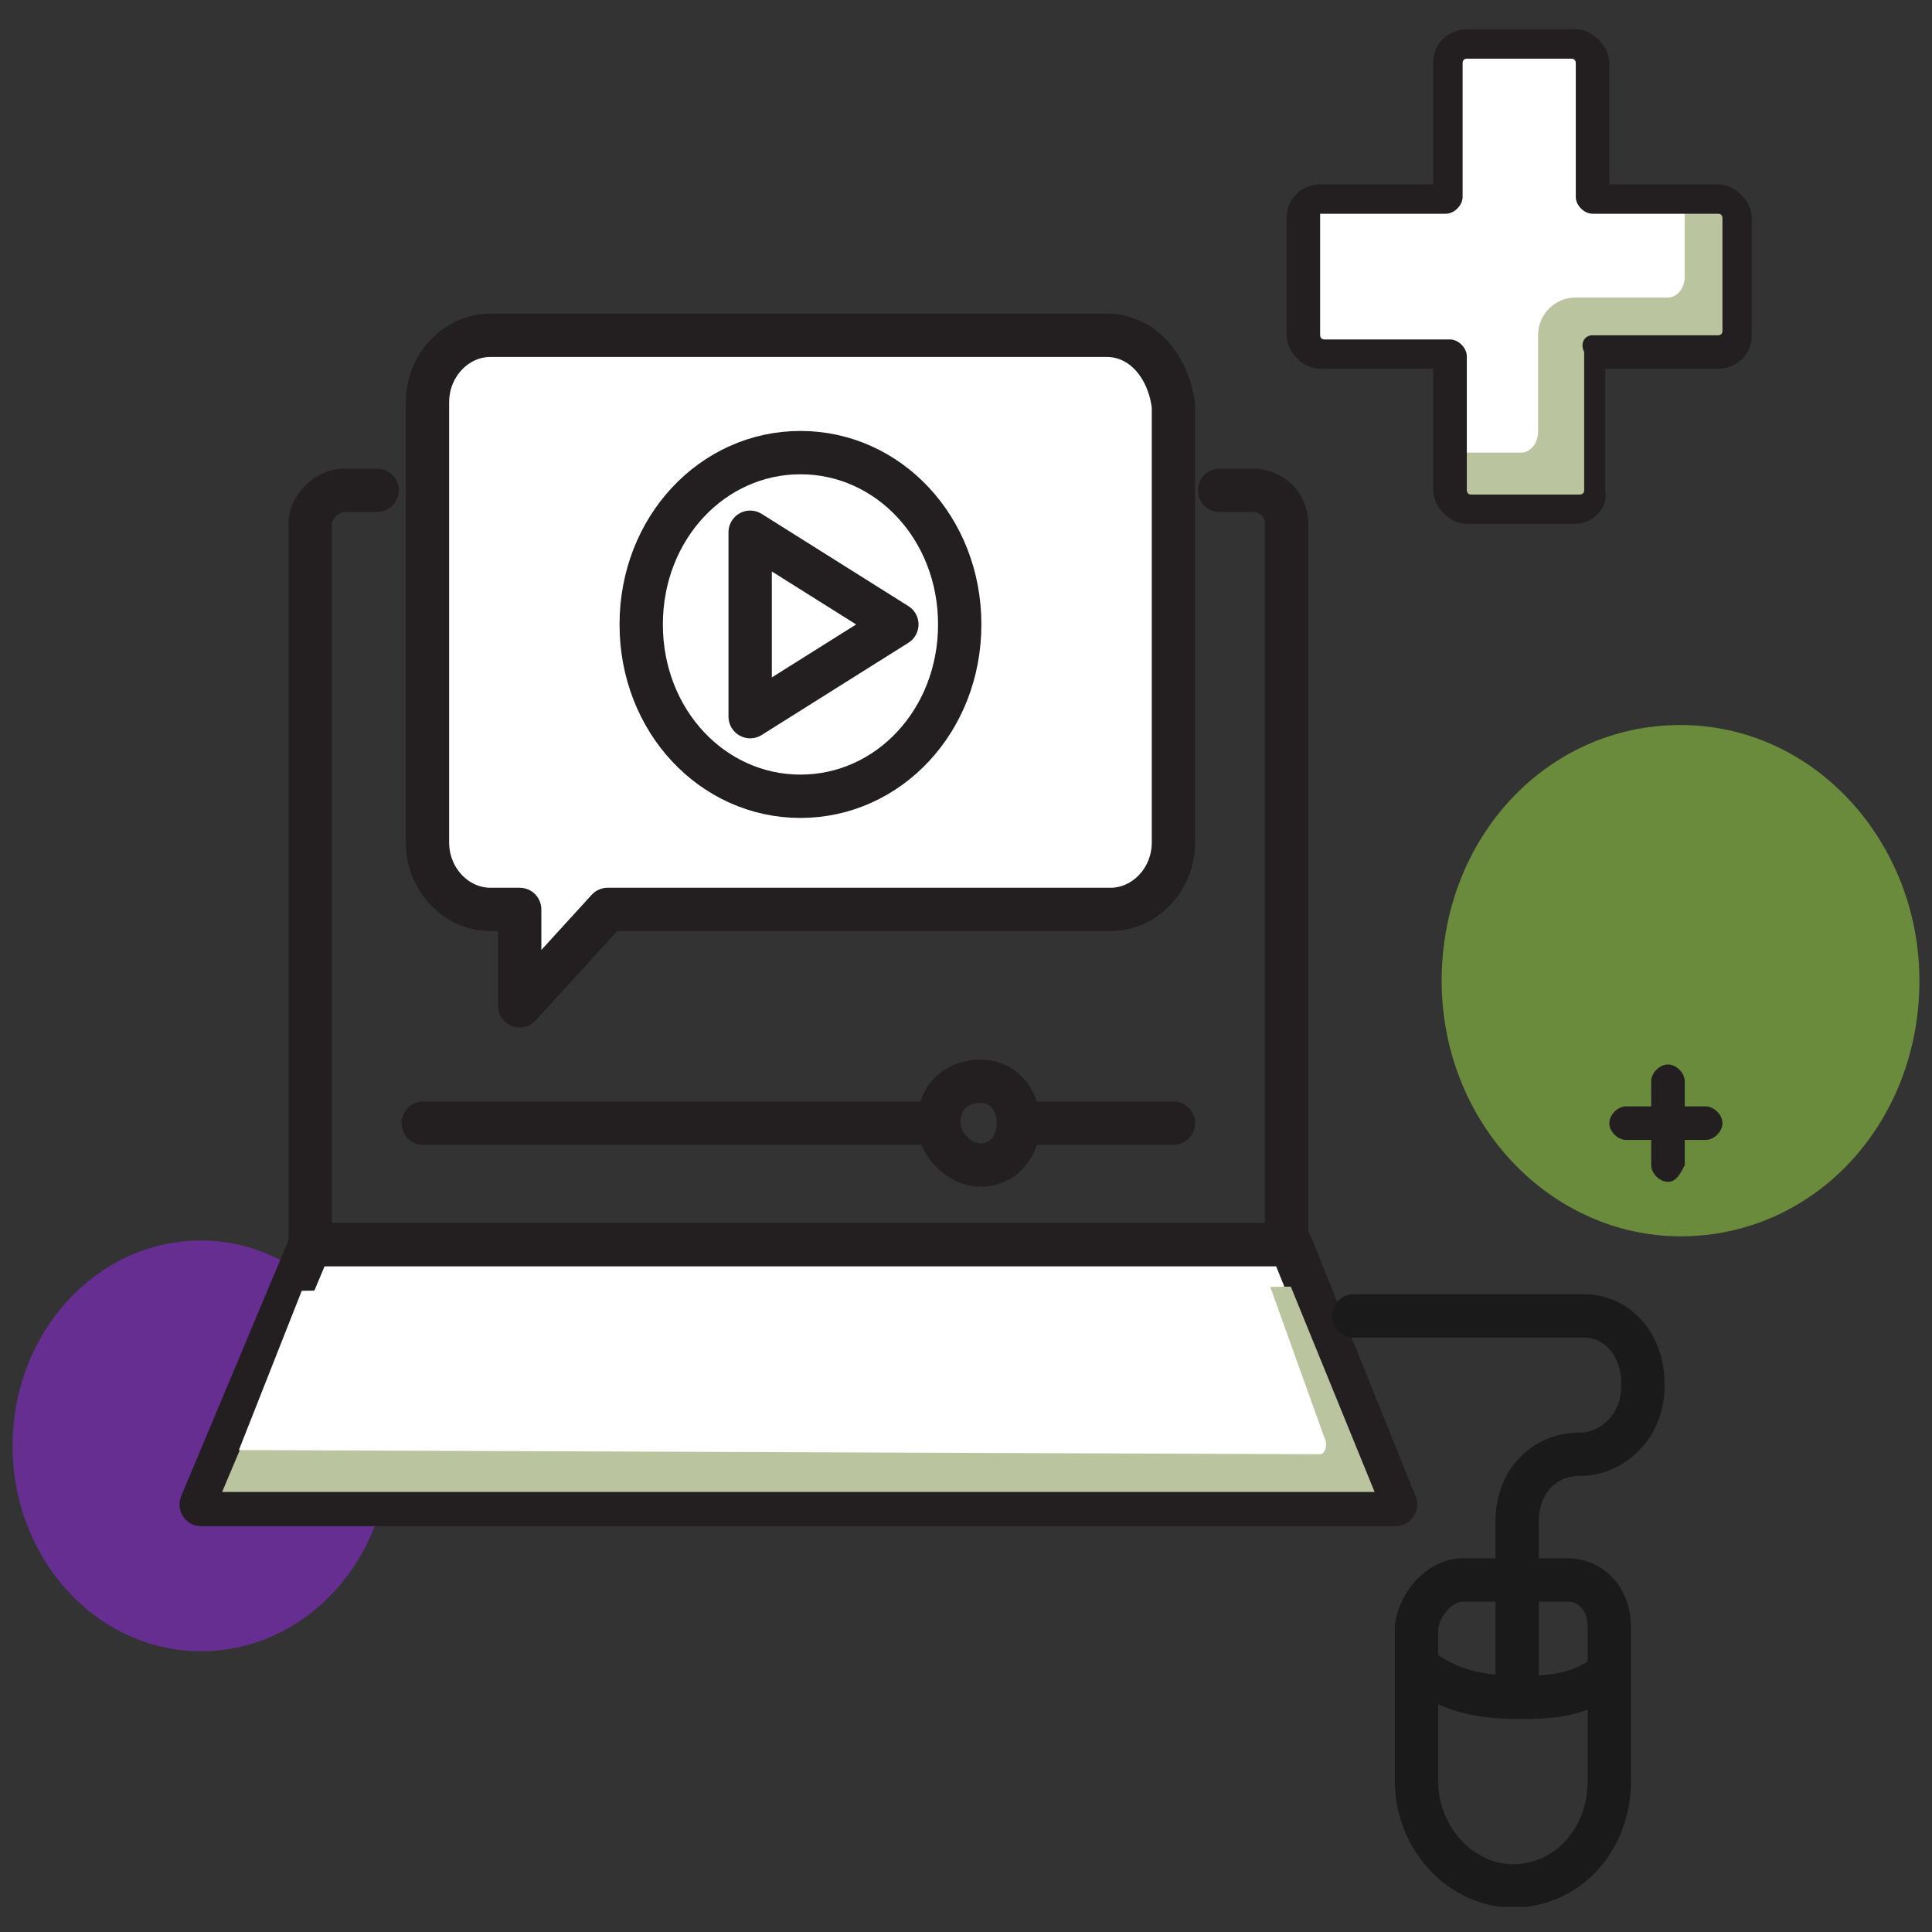
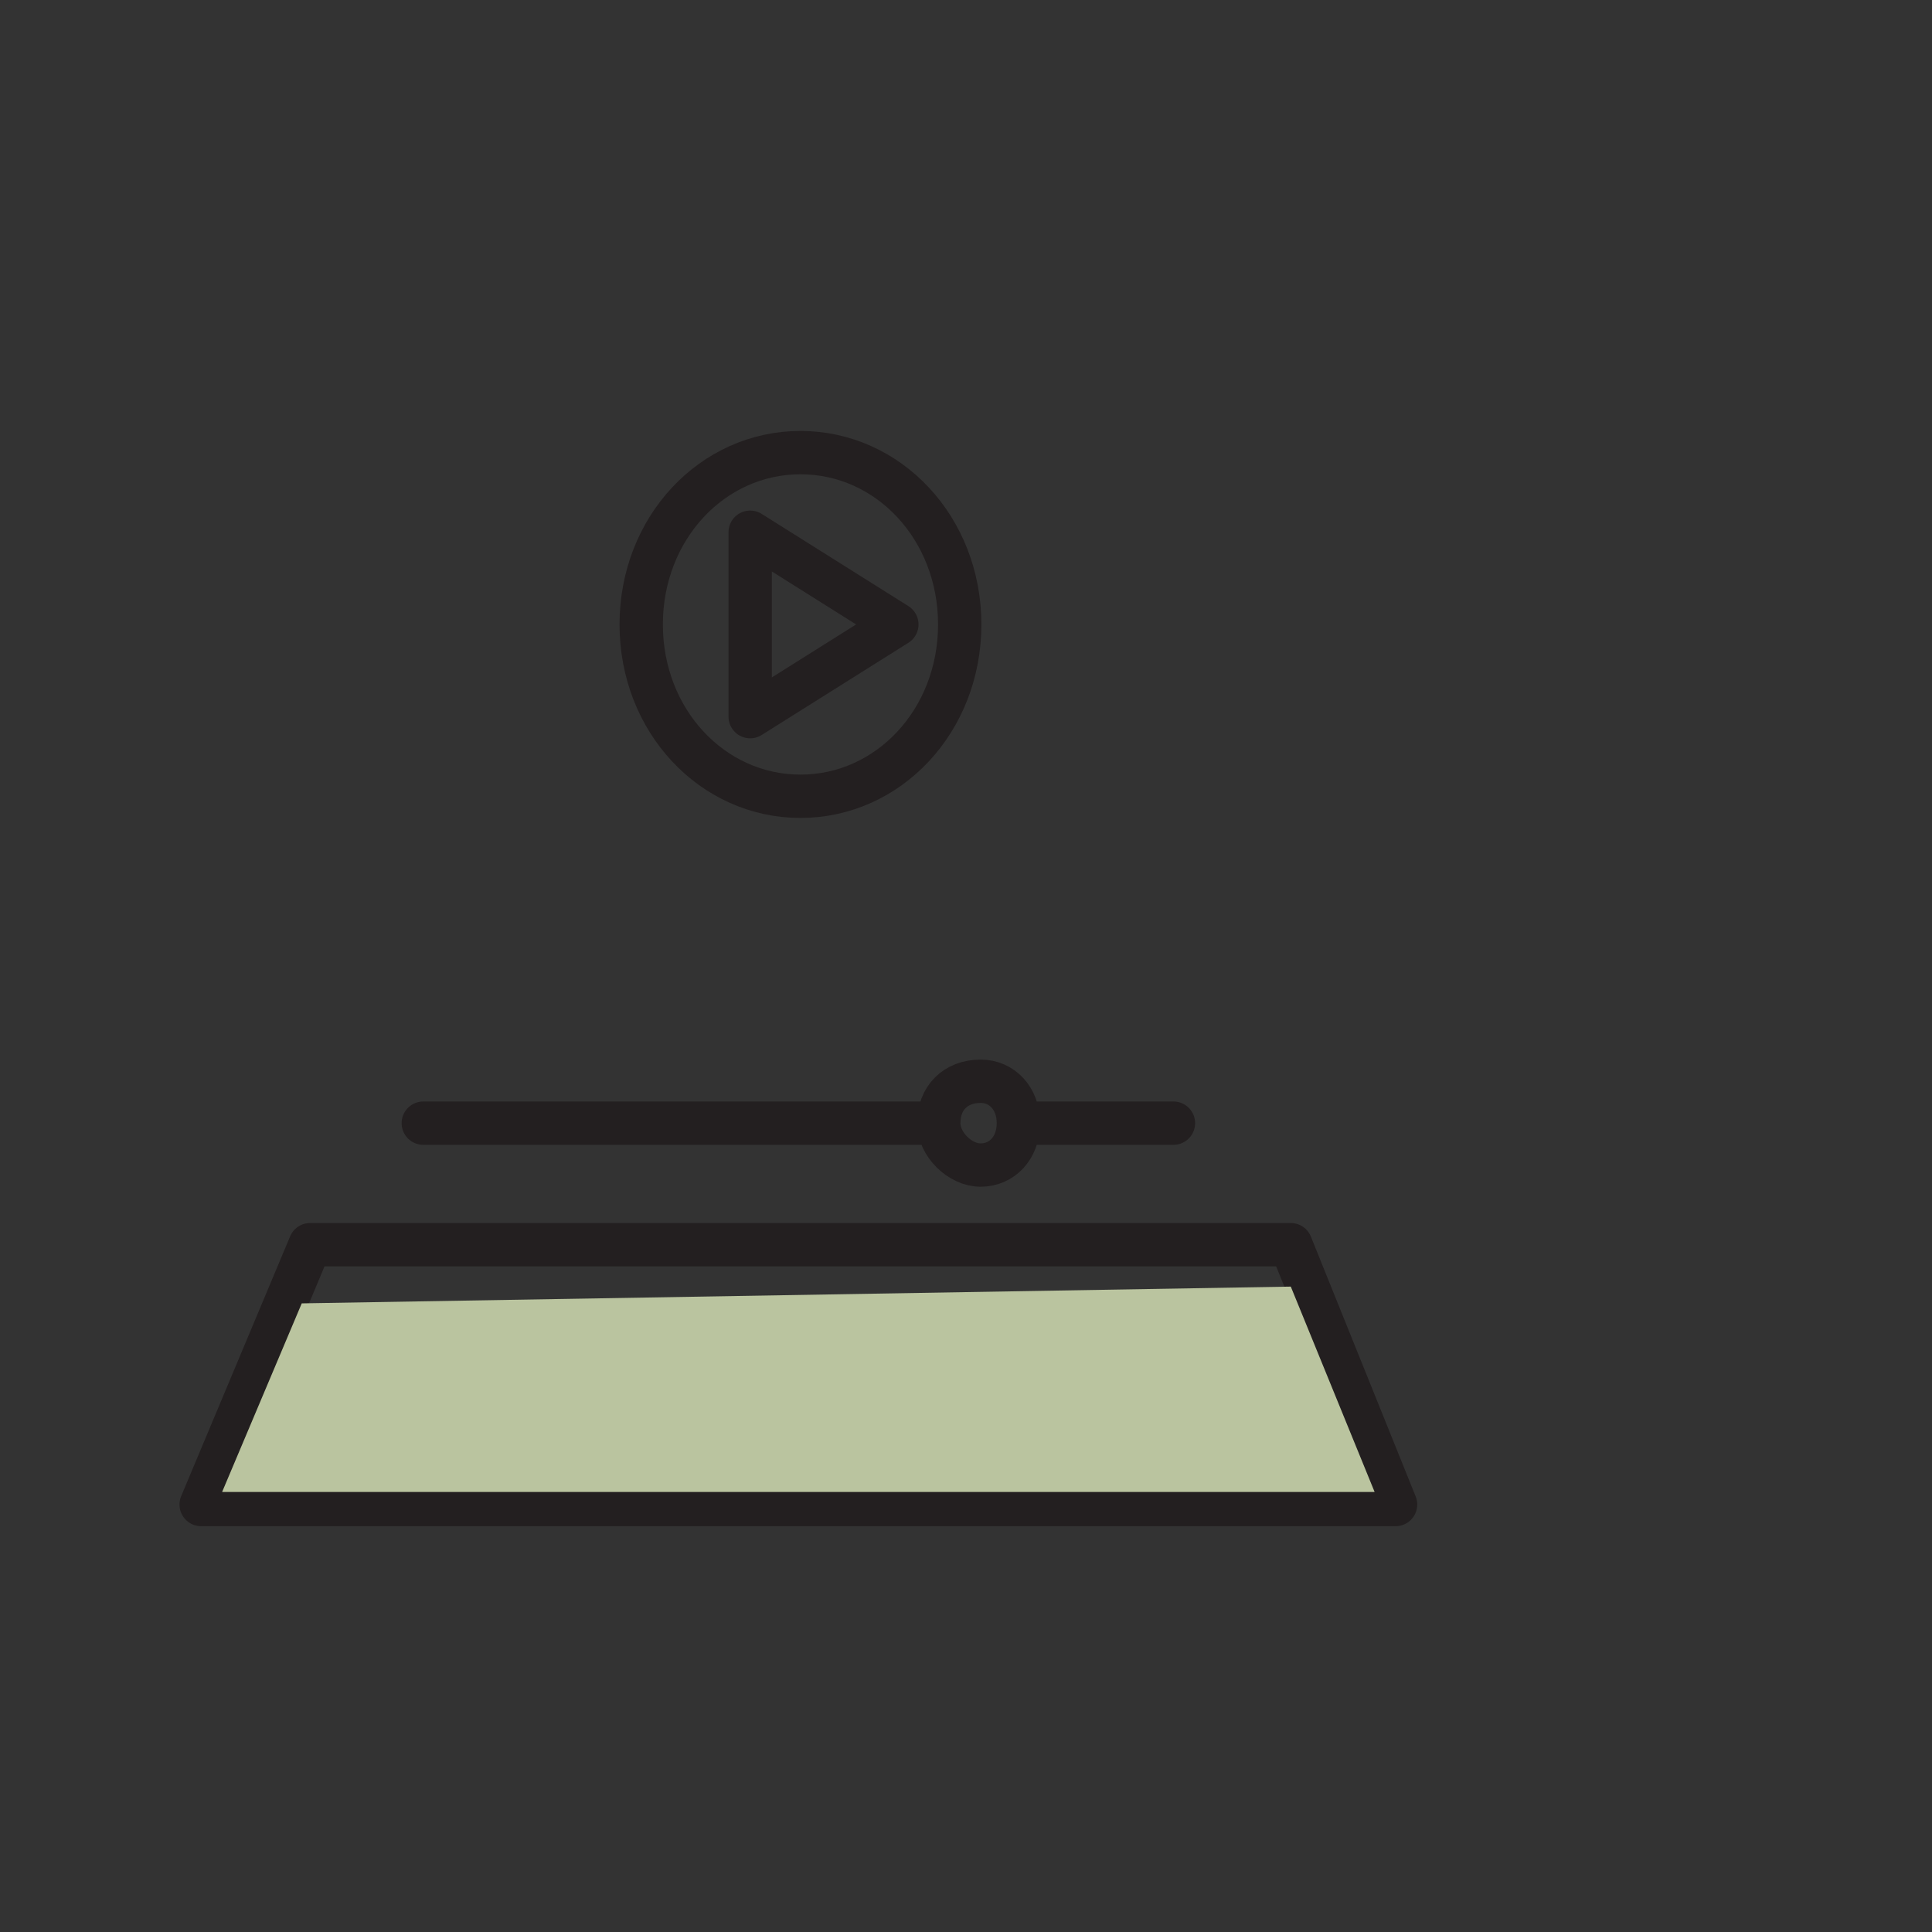
<svg xmlns="http://www.w3.org/2000/svg" xmlns:xlink="http://www.w3.org/1999/xlink" version="1.1" id="Layer_1" x="0px" y="0px" viewBox="0 0 46.1 46.1" style="enable-background:new 0 0 46.1 46.1;" xml:space="preserve">
  <rect x="0" y="0" width="46.1" height="46.1" fill="#333333" stroke="none" />
  <style type="text/css">
	.st0{clip-path:url(#SVGID_00000010291518851619303410000007584603559197034416_);fill:#662E91;}
	.st1{clip-path:url(#SVGID_00000010291518851619303410000007584603559197034416_);fill:#6A8B3B;}
	.st2{clip-path:url(#SVGID_00000010291518851619303410000007584603559197034416_);fill:#BAC49F;}
	.st3{clip-path:url(#SVGID_00000010291518851619303410000007584603559197034416_);fill:#FFFFFF;}
	.st4{clip-path:url(#SVGID_00000010291518851619303410000007584603559197034416_);fill:#231F20;}
	
		.st5{clip-path:url(#SVGID_00000010291518851619303410000007584603559197034416_);fill:none;stroke:#231F20;stroke-width:1.034;stroke-linecap:round;stroke-linejoin:round;stroke-miterlimit:10;}
	.st6{fill:#FFFFFF;}
	
		.st7{clip-path:url(#SVGID_00000172415478089579158720000005695716713441180317_);fill:none;stroke:#231F20;stroke-width:1.034;stroke-linecap:round;stroke-linejoin:round;stroke-miterlimit:10;}
	
		.st8{clip-path:url(#SVGID_00000172415478089579158720000005695716713441180317_);fill:none;stroke:#1A1A1A;stroke-width:1.034;stroke-linecap:round;stroke-linejoin:round;stroke-miterlimit:22.926;}
	.st9{fill:#BAC49F;}
	.st10{clip-path:url(#SVGID_00000167360345117665557110000009182843553593937086_);fill:#FFFFFF;}
</style>
  <g>
    <g>
      <defs>
-         <rect id="SVGID_1_" x="0.3" y="0.7" width="45.5" height="44.8" />
-       </defs>
+         </defs>
      <clipPath id="SVGID_00000089551444350442534710000012586645851201131697_">
        <use xlink:href="#SVGID_1_" style="overflow:visible;" />
      </clipPath>
-       <path style="clip-path:url(#SVGID_00000089551444350442534710000012586645851201131697_);fill:#662E91;" d="M9.3,34.5    c0,2.7-2,4.9-4.5,4.9s-4.5-2.2-4.5-4.9c0-2.7,2-4.9,4.5-4.9S9.3,31.9,9.3,34.5" />
      <path style="clip-path:url(#SVGID_00000089551444350442534710000012586645851201131697_);fill:#6A8B3B;" d="M45.8,23.4    c0,3.4-2.5,6.1-5.7,6.1c-3.1,0-5.7-2.7-5.7-6.1c0-3.4,2.5-6.1,5.7-6.1C43.3,17.3,45.8,20.1,45.8,23.4" />
      <path style="clip-path:url(#SVGID_00000089551444350442534710000012586645851201131697_);fill:#BAC49F;" d="M41,4.7h-3V1.5    C38,1.2,37.8,1,37.6,1H35c-0.2,0-0.4,0.2-0.4,0.5v3.2h-3c-0.2,0-0.4,0.2-0.4,0.5V8c0,0.3,0.2,0.5,0.4,0.5h3v3.2    c0,0.3,0.2,0.5,0.4,0.5h2.6c0.2,0,0.4-0.2,0.4-0.5V8.4h3c0.2,0,0.4-0.2,0.4-0.5V5.2C41.4,4.9,41.3,4.7,41,4.7" />
      <path style="clip-path:url(#SVGID_00000089551444350442534710000012586645851201131697_);fill:#FFFFFF;" d="M40.2,4.7H38V1.5    C38,1.2,37.8,1,37.6,1H35c-0.2,0-0.4,0.2-0.4,0.5v3.2h-3c-0.2,0-0.4,0.2-0.4,0.5V8c0,0.3,0.2,0.5,0.4,0.5h3v2.3h1.7    c0.2,0,0.4-0.2,0.4-0.5V8c0-0.5,0.4-0.9,0.9-0.9h2.2c0.2,0,0.4-0.2,0.4-0.5V4.7z" />
      <path style="clip-path:url(#SVGID_00000089551444350442534710000012586645851201131697_);fill:#231F20;" d="M37.6,12.5H35    c-0.4,0-0.8-0.4-0.8-0.8V8.8h-2.7c-0.4,0-0.8-0.4-0.8-0.8V5.2c0-0.5,0.4-0.8,0.8-0.8h2.7V1.5c0-0.5,0.4-0.8,0.8-0.8h2.6    c0.4,0,0.8,0.4,0.8,0.8v2.9H41c0.4,0,0.8,0.4,0.8,0.8V8c0,0.5-0.4,0.8-0.8,0.8h-2.7v2.9C38.4,12.1,38,12.5,37.6,12.5 M31.5,5.1    C31.5,5.1,31.5,5.1,31.5,5.1L31.5,8c0,0,0,0.1,0.1,0.1h3c0.2,0,0.4,0.2,0.4,0.4v3.2c0,0,0,0.1,0.1,0.1h2.6c0,0,0.1,0,0.1-0.1V8.4    C37.7,8.2,37.8,8,38,8h3c0,0,0.1,0,0.1-0.1V5.2c0,0,0-0.1-0.1-0.1h-3c-0.2,0-0.4-0.2-0.4-0.4V1.5c0,0,0-0.1-0.1-0.1H35    c0,0-0.1,0-0.1,0.1v3.2c0,0.2-0.2,0.4-0.4,0.4H31.5z" />
      <path style="clip-path:url(#SVGID_00000089551444350442534710000012586645851201131697_);fill:#231F20;" d="M40.7,27.2h-1.9    c-0.2,0-0.4-0.2-0.4-0.4c0-0.2,0.2-0.4,0.4-0.4h1.9c0.2,0,0.4,0.2,0.4,0.4C41.1,27,40.9,27.2,40.7,27.2" />
      <path style="clip-path:url(#SVGID_00000089551444350442534710000012586645851201131697_);fill:#231F20;" d="M39.8,28.2    c-0.2,0-0.4-0.2-0.4-0.4v-2c0-0.2,0.2-0.4,0.4-0.4s0.4,0.2,0.4,0.4v2C40.1,28,40,28.2,39.8,28.2" />
      <path style="clip-path:url(#SVGID_00000089551444350442534710000012586645851201131697_);fill:none;stroke:#231F20;stroke-width:1.034;stroke-linecap:round;stroke-linejoin:round;stroke-miterlimit:10;" d="    M9,11.7H8.2c-0.4,0-0.8,0.4-0.8,0.8v17.2h23.3V12.5c0-0.5-0.4-0.8-0.8-0.8h-0.8" />
      <path style="clip-path:url(#SVGID_00000089551444350442534710000012586645851201131697_);fill:#FFFFFF;" d="M26.5,8H11.6    c-0.8,0-1.5,0.7-1.5,1.6v10.6c0,0.9,0.7,1.6,1.5,1.6h0.7v2.4l2.1-2.4h12.2c0.8,0,1.5-0.7,1.5-1.6V9.6C28,8.7,27.3,8,26.5,8" />
      <path style="clip-path:url(#SVGID_00000089551444350442534710000012586645851201131697_);fill:none;stroke:#231F20;stroke-width:1.034;stroke-linecap:round;stroke-linejoin:round;stroke-miterlimit:10;" d="    M26.4,8H11.7c-0.8,0-1.5,0.7-1.5,1.6v10.5c0,0.9,0.7,1.6,1.5,1.6h0.7v2.3l2.1-2.3h12c0.8,0,1.5-0.7,1.5-1.6V9.7    C27.9,8.8,27.3,8,26.4,8z" />
    </g>
-     <polygon class="st6" points="33.4,36 4.7,36 7.3,29.8 30.8,29.8  " />
    <g>
      <defs>
        <rect id="SVGID_00000093875671969913219670000007571385586693340330_" x="0.3" y="0.7" width="45.5" height="44.8" />
      </defs>
      <clipPath id="SVGID_00000137838798128391300300000010411995038027502525_">
        <use xlink:href="#SVGID_00000093875671969913219670000007571385586693340330_" style="overflow:visible;" />
      </clipPath>
      <path style="clip-path:url(#SVGID_00000137838798128391300300000010411995038027502525_);fill:none;stroke:#231F20;stroke-width:1.034;stroke-linecap:round;stroke-linejoin:round;stroke-miterlimit:10;" d="    M22.9,14.9c0,2.3-1.7,4.1-3.8,4.1s-3.8-1.8-3.8-4.1s1.7-4.1,3.8-4.1S22.9,12.6,22.9,14.9z M21.4,14.9l-3.5-2.2v4.4L21.4,14.9z     M28,26.8h-3.6 M22.4,26.8H10.1 M24.3,26.8c0,0.6-0.4,1-0.9,1c-0.5,0-1-0.5-1-1c0-0.6,0.4-1,1-1C23.9,25.8,24.3,26.2,24.3,26.8z     M33.3,35.9H4.8l2.6-6.2h23.4L33.3,35.9z" />
-       <path style="clip-path:url(#SVGID_00000137838798128391300300000010411995038027502525_);fill:none;stroke:#1A1A1A;stroke-width:1.034;stroke-linecap:round;stroke-linejoin:round;stroke-miterlimit:22.926;" d="    M34,39.9c0.7,0.5,1.5,0.6,2.2,0.6c0.7,0,1.5,0,2.2-0.6 M34.9,37.7h2.5c0.6,0,1,0.5,1,1.1v3.7c0,1.4-1,2.5-2.3,2.5h0    c-1.2,0-2.3-1.1-2.3-2.5v-3.7C33.9,38.2,34.4,37.7,34.9,37.7z M36.2,40.1l0-3.8c0-0.9,0.6-1.6,1.5-1.6c0.8,0,1.5-0.7,1.5-1.6V33    c0-0.9-0.6-1.6-1.4-1.6h-5.5" />
    </g>
    <polygon class="st9" points="32.8,35.6 5.3,35.6 7.2,31.1 30.8,30.7  " />
    <g>
      <defs>
-         <rect id="SVGID_00000141418133326710425460000008076029202657392829_" x="0.3" y="0.7" width="45.5" height="44.8" />
-       </defs>
+         </defs>
      <clipPath id="SVGID_00000080193000338563177540000018299159274716500905_">
        <use xlink:href="#SVGID_00000141418133326710425460000008076029202657392829_" style="overflow:visible;" />
      </clipPath>
      <path style="clip-path:url(#SVGID_00000080193000338563177540000018299159274716500905_);fill:#FFFFFF;" d="M31.5,34.7L5.7,34.6    l1.5-3.8l23-0.4l1.4,3.9C31.7,34.5,31.6,34.7,31.5,34.7" />
    </g>
  </g>
</svg>